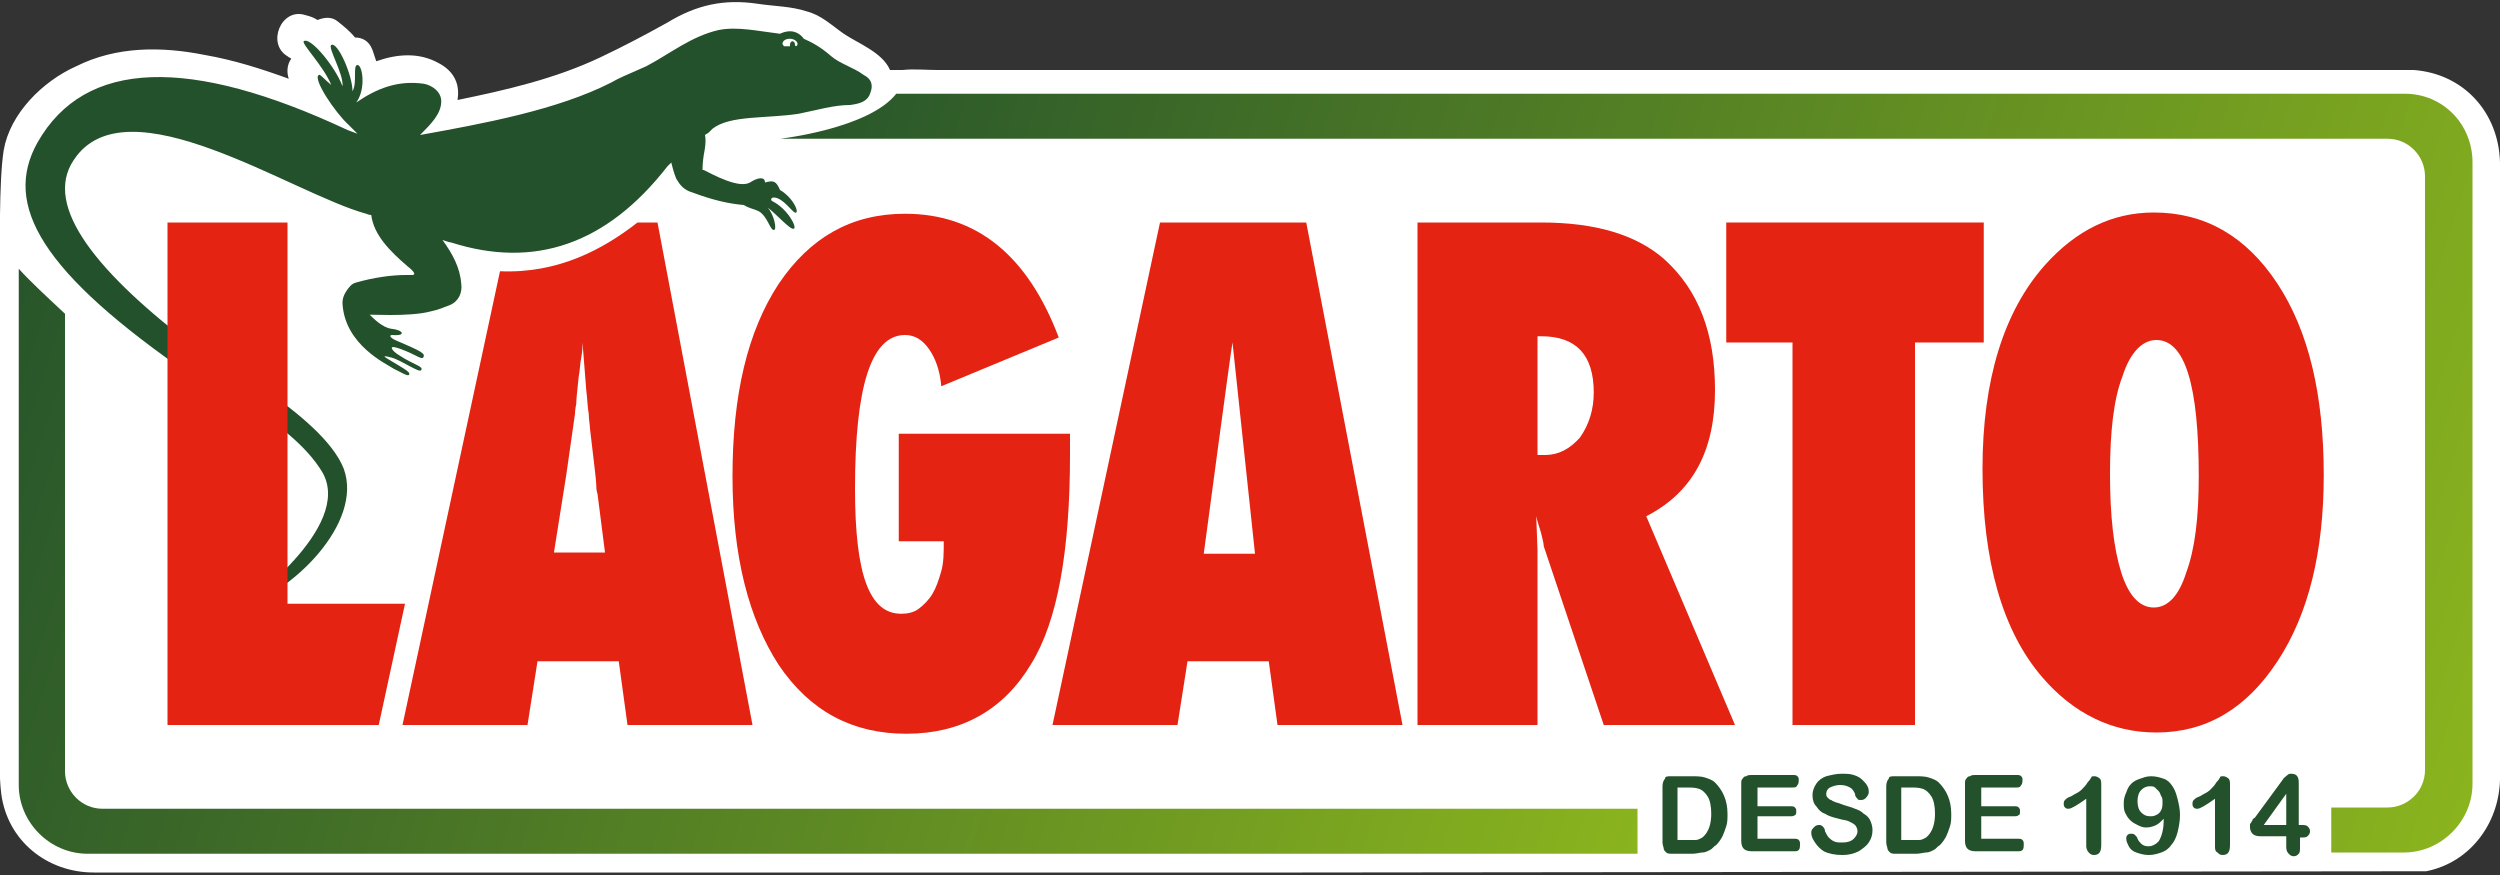
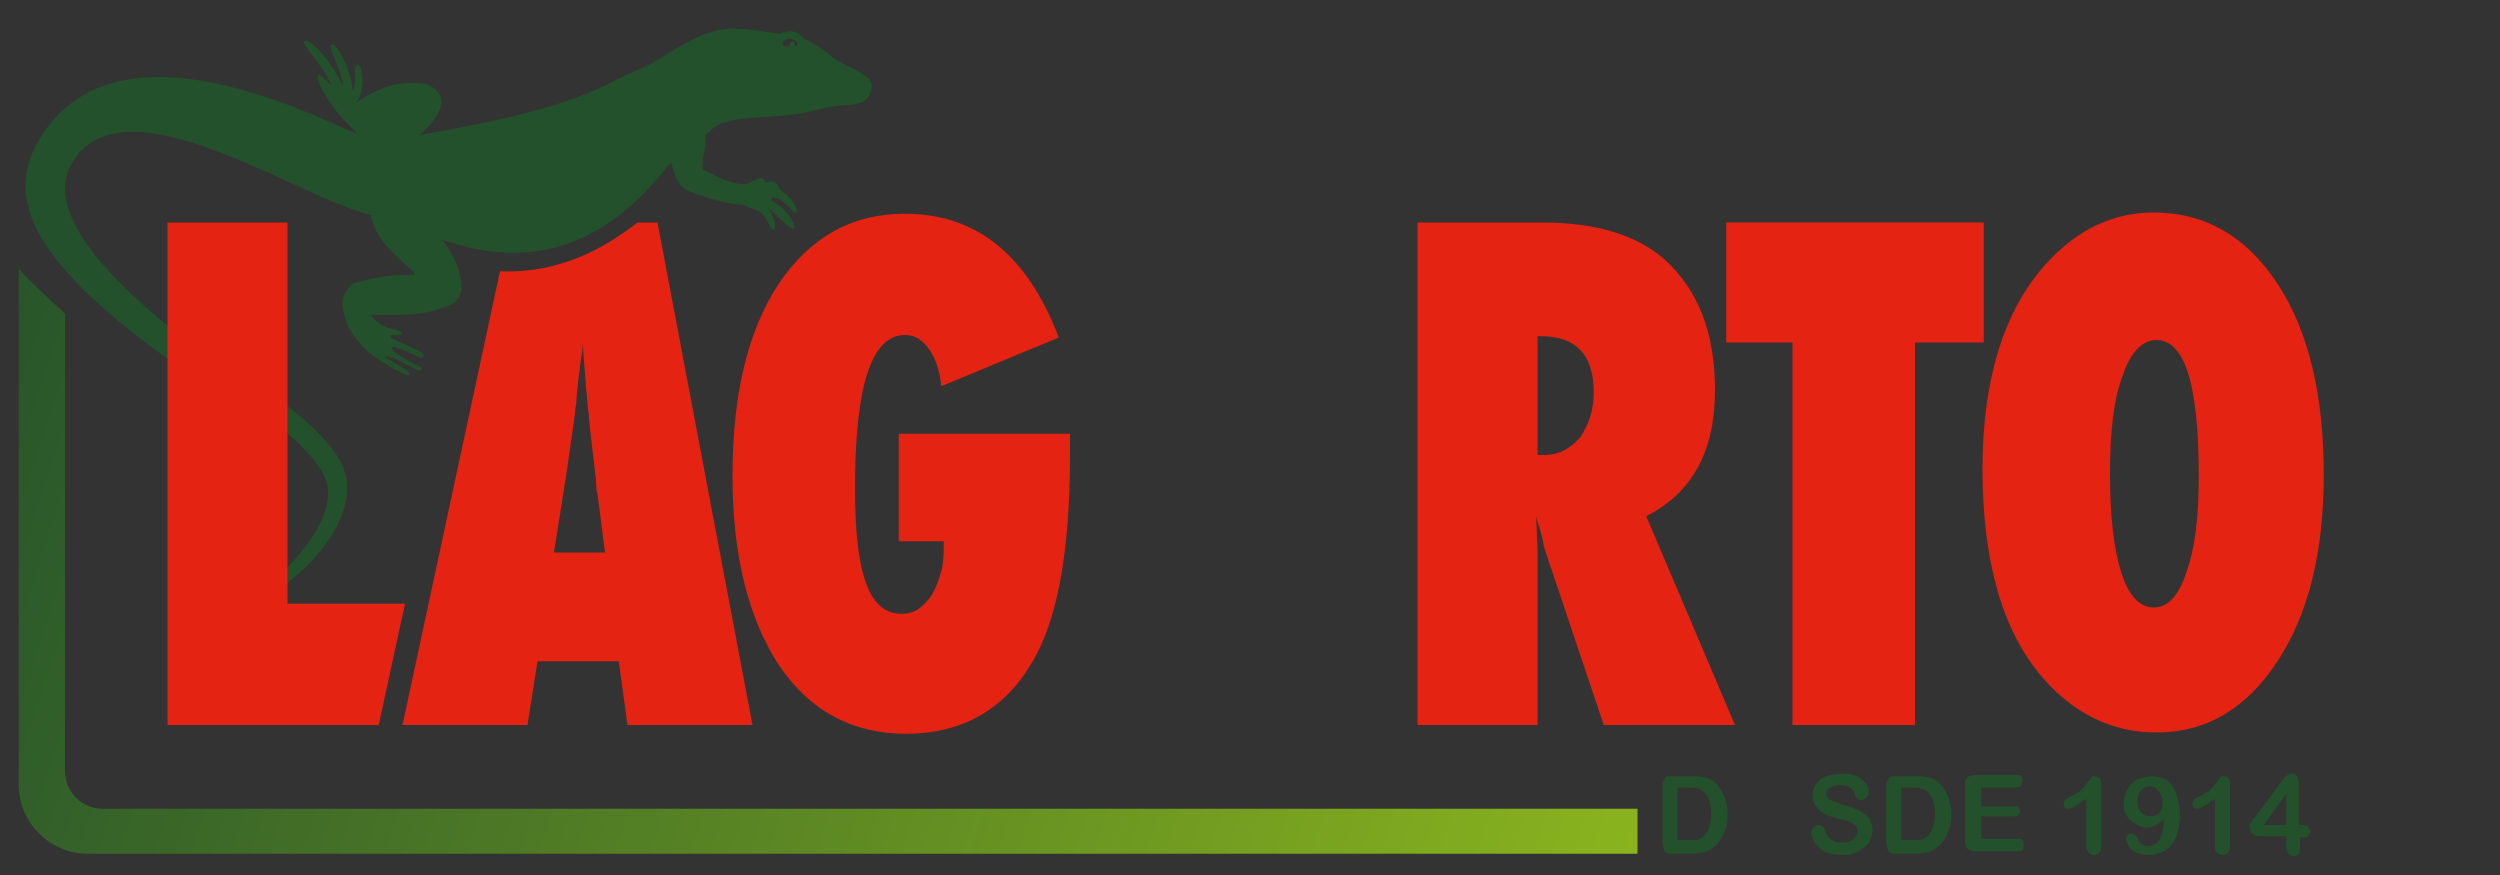
<svg xmlns="http://www.w3.org/2000/svg" id="Capa_1" x="0px" y="0px" width="200px" height="70px" viewBox="0 0 200 70" style="enable-background:new 0 0 200 70;" xml:space="preserve">
  <rect x="0" y="0" width="200" height="70" fill="#333333" stroke="none" />
  <style type="text/css">	.st0{fill:#FFFFFF;}	.st1{fill:#E42313;}	.st2{fill:url(#SVGID_1_);}	.st3{fill:url(#SVGID_2_);}	.st4{fill:#23512B;}</style>
  <g>
-     <path class="st0" d="M200,52.2c0-11.7,0-23.3,0-35c0-1.4,0-2.8,0-4.2c-0.1-4-2.9-7.1-6.9-7.4c-0.1,0-0.2,0-0.3,0  c-9,0-17.9,0-26.9,0c-7.4,0-14.7,0-22.1,0c-6.9,0-13.7,0-20.6,0c-11.5,0-23,0-34.5,0c-3.8,0-7.6,0-11.4,0c-0.8,0-1.6,0-2.3,0  c-0.9,0-1.9-0.1-2.8,0h-1c-0.6-1.4-2.5-2.1-3.7-2.9c-1-0.7-1.8-1.5-3-1.8c-1.2-0.4-2.6-0.4-3.9-0.6c-2.7-0.4-4.9,0.1-7.2,1.5  c-1.8,1-3.5,1.9-5.4,2.8C44.4,6.3,40.5,7.2,36.6,8c0.2-1.2-0.2-2.3-1.6-3c-1.5-0.8-3.2-0.7-4.9-0.1c-0.1-0.3-0.2-0.6-0.3-0.9  C29.5,3.2,28.9,3,28.4,3C28,2.5,27.5,2.1,27,1.7c-0.5-0.4-1.1-0.3-1.6-0.1c-0.3-0.2-0.6-0.3-1-0.4c-1.9-0.6-3.1,2.3-1.4,3.3  c0.1,0.1,0.2,0.1,0.3,0.2c-0.3,0.4-0.4,1-0.2,1.6c0,0,0,0,0,0c-2.2-0.8-4.4-1.5-6.7-1.9C12.9,3.7,9.3,3.7,6.1,5.3  C3.4,6.5,0.8,9.1,0.3,12C-0.1,14.4,0,20.3,0,21.3c0,12.4,0,24.9,0,37.3c0,1.6-0.1,3.3,0.1,4.9c0.5,3.8,3.7,6.3,7.4,6.3  c2.8,0,5.5,0,8.3,0c13.5,0,26.9,0,40.4,0c16,0,32,0,48,0l89.9-0.1c3.5-0.7,5.8-3.8,5.9-7.3C200,59.1,200,55.7,200,52.2z" />
    <path class="st1" d="M153.1,58h-9.7V27.4h-5.3v-9.6h20.6v9.6h-5.5V58z" />
    <path class="st1" d="M185.9,38c0,6.1-1.2,11.1-3.7,14.9c-2.5,3.8-5.7,5.7-9.7,5.7c-3.5,0-6.6-1.5-9.1-4.4  c-3.2-3.7-4.8-9.3-4.8-16.7c0-7.1,1.7-12.6,5-16.3c2.5-2.8,5.4-4.2,8.7-4.2c4.1,0,7.4,1.9,9.9,5.7C184.7,26.5,185.9,31.6,185.9,38z   M175.9,38.1c0-7.3-1.1-10.9-3.4-10.9c-1.1,0-2.1,1-2.7,2.9c-0.7,1.8-1,4.4-1,7.8c0,3.4,0.3,6,0.9,7.9c0.6,1.9,1.5,2.8,2.6,2.8  c1.1,0,2-0.9,2.6-2.8C175.6,43.9,175.9,41.4,175.9,38.1z" />
    <path class="st1" d="M72.1,34.7h13.5v1.7c0,7.7-1,13.3-3.1,16.7c-2.2,3.7-5.6,5.6-10,5.6c-4.3,0-7.7-1.8-10.2-5.5  c-2.4-3.7-3.7-8.7-3.7-15.1c0-6.5,1.2-11.6,3.7-15.4c2.5-3.7,5.8-5.6,10.1-5.6c5.7,0,9.8,3.3,12.3,9.9l-9.4,3.9  c-0.1-1.3-0.5-2.3-1-3c-0.5-0.7-1.1-1.1-1.9-1.1c-2.7,0-4,4.1-4,12.3c0,3.5,0.3,6,0.9,7.6c0.6,1.6,1.5,2.4,2.8,2.4  c0.5,0,1-0.1,1.4-0.4c0.4-0.3,0.8-0.7,1.1-1.2c0.3-0.5,0.5-1.1,0.7-1.8s0.2-1.5,0.2-2.4h-3.6V34.7z" />
    <path class="st1" d="M138.8,58h-10.5l-4.8-14.3c0-0.2-0.1-0.6-0.2-1c-0.1-0.4-0.3-0.9-0.4-1.4l0.1,2.7V58h-9.6V17.8h9.9  c4.4,0,7.6,1,9.8,2.9c2.8,2.5,4.1,6,4.1,10.5c0,4.9-1.8,8.2-5.5,10.1L138.8,58z M123,36.4h0.6c1.1,0,2-0.5,2.8-1.4  c0.7-1,1.1-2.2,1.1-3.6c0-3-1.4-4.5-4.2-4.5H123V36.4z" />
-     <path class="st1" d="M92.8,17.8L84.2,58h10l0.8-5.1h6.5l0.7,5.1h10l-7.7-40.2H92.8z M96.3,44.3c0,0,2.2-16.5,2.3-16.9l1.8,16.9  H96.3z" />
    <path class="st1" d="M51,17.8c-2.7,2.1-6.3,4.1-11,3.9L32.2,58h10l0.8-5.1h6.5l0.7,5.1h10l-7.6-40.2H51z M44.3,44.3l1-6.3l0.7-4.9  c0-0.1,0-0.3,0.1-0.8c0-0.4,0.1-1.2,0.2-2.2c0.1-0.5,0.1-1,0.2-1.5c0.1-0.5,0.1-0.9,0.1-1.2l0.3,3.8c0.1,0.8,0.1,1.4,0.2,1.9  c0,0.5,0.1,0.9,0.1,1.2c0.3,2.6,0.5,4.1,0.5,4.5c0,0.5,0.1,0.7,0.1,0.7l0.6,4.7H44.3z" />
    <linearGradient id="SVGID_1_" gradientUnits="userSpaceOnUse" x1="-11.27" y1="39.93" x2="145.027" y2="91.308">
      <stop offset="0" style="stop-color:#23512B" />
      <stop offset="1" style="stop-color:#99C21C" />
    </linearGradient>
    <path class="st2" d="M131,64.7H8.2c-1.7,0-3-1.4-3-3V25.1c-1.5-1.4-2.8-2.6-3.7-3.6v41.3c0,3,2.5,5.5,5.5,5.5h124V64.7z" />
    <linearGradient id="SVGID_2_" gradientUnits="userSpaceOnUse" x1="60.513" y1="-4.657" x2="225.303" y2="49.513">
      <stop offset="0" style="stop-color:#23512B" />
      <stop offset="1" style="stop-color:#99C21C" />
    </linearGradient>
-     <path class="st3" d="M192.4,7.5h-42.7H130H71.7c-2.2,2.8-9.3,3.6-9.3,3.6h68.4H147h44c1.7,0,3,1.4,3,3v47.5c0,1.7-1.4,3-3,3h-4.5  v3.6h5.8c3,0,5.5-2.5,5.5-5.5V13C197.8,9.9,195.4,7.5,192.4,7.5z" />
    <g>
      <path class="st4" d="M133.7,62.1h1.6c0.4,0,0.8,0,1.1,0.1c0.3,0.1,0.6,0.2,0.8,0.4c0.6,0.6,1,1.4,1,2.5c0,0.4,0,0.7-0.1,1   c-0.1,0.3-0.2,0.6-0.3,0.8c-0.1,0.2-0.3,0.5-0.5,0.7c-0.2,0.1-0.3,0.3-0.5,0.4c-0.2,0.1-0.4,0.2-0.6,0.2c-0.2,0-0.5,0.1-0.8,0.1   h-1.6c-0.2,0-0.4,0-0.5-0.1c-0.1-0.1-0.2-0.2-0.2-0.3c0-0.1-0.1-0.3-0.1-0.5v-4.5c0-0.3,0.1-0.5,0.2-0.6   C133.2,62.1,133.4,62.1,133.7,62.1z M134.2,63v4.2h0.9c0.2,0,0.4,0,0.5,0c0.1,0,0.2,0,0.4-0.1s0.2-0.1,0.3-0.2   c0.4-0.4,0.6-1,0.6-1.8c0-0.6-0.1-1.1-0.3-1.4c-0.2-0.3-0.4-0.5-0.7-0.6s-0.6-0.1-1-0.1H134.2z" />
-       <path class="st4" d="M143.4,63h-2.8v1.5h2.6c0.2,0,0.3,0,0.4,0.1c0.1,0.1,0.1,0.2,0.1,0.3c0,0.1,0,0.3-0.1,0.3   c-0.1,0.1-0.2,0.1-0.4,0.1h-2.6v1.8h2.9c0.2,0,0.3,0,0.4,0.1c0.1,0.1,0.1,0.2,0.1,0.4c0,0.1,0,0.3-0.1,0.4   c-0.1,0.1-0.2,0.1-0.4,0.1h-3.4c-0.3,0-0.5-0.1-0.6-0.2c-0.1-0.1-0.2-0.3-0.2-0.6v-4.6c0-0.2,0-0.3,0.1-0.4   c0.1-0.1,0.1-0.2,0.3-0.2c0.1-0.1,0.3-0.1,0.4-0.1h3.3c0.2,0,0.3,0,0.4,0.1c0.1,0.1,0.1,0.2,0.1,0.3c0,0.1,0,0.3-0.1,0.4   C143.7,63,143.6,63,143.4,63z" />
      <path class="st4" d="M149.8,66.4c0,0.4-0.1,0.7-0.3,1c-0.2,0.3-0.5,0.5-0.8,0.7c-0.4,0.2-0.8,0.3-1.3,0.3c-0.6,0-1.1-0.1-1.5-0.3   c-0.3-0.2-0.5-0.4-0.7-0.7c-0.2-0.3-0.3-0.5-0.3-0.8c0-0.2,0.1-0.3,0.2-0.4c0.1-0.1,0.2-0.2,0.4-0.2c0.1,0,0.2,0,0.3,0.1   c0.1,0.1,0.2,0.2,0.2,0.4c0.1,0.2,0.2,0.4,0.3,0.5c0.1,0.1,0.2,0.2,0.4,0.3c0.2,0.1,0.4,0.1,0.7,0.1c0.4,0,0.7-0.1,0.9-0.3   s0.3-0.4,0.3-0.6c0-0.2-0.1-0.4-0.2-0.5c-0.1-0.1-0.3-0.2-0.5-0.3c-0.2-0.1-0.5-0.1-0.8-0.2c-0.4-0.1-0.8-0.2-1.1-0.4   c-0.3-0.1-0.5-0.3-0.7-0.6c-0.2-0.2-0.3-0.5-0.3-0.9c0-0.3,0.1-0.6,0.3-0.9c0.2-0.3,0.5-0.5,0.8-0.6c0.4-0.1,0.8-0.2,1.2-0.2   c0.4,0,0.7,0,1,0.1s0.5,0.2,0.7,0.4c0.2,0.2,0.3,0.3,0.4,0.5c0.1,0.2,0.1,0.3,0.1,0.5c0,0.1-0.1,0.3-0.2,0.4   c-0.1,0.1-0.2,0.2-0.4,0.2c-0.1,0-0.3,0-0.3-0.1c-0.1-0.1-0.2-0.2-0.2-0.4c-0.1-0.2-0.2-0.4-0.4-0.5c-0.2-0.1-0.4-0.2-0.8-0.2   c-0.3,0-0.6,0.1-0.8,0.2c-0.2,0.1-0.3,0.3-0.3,0.5c0,0.1,0,0.2,0.1,0.3c0.1,0.1,0.2,0.2,0.3,0.2c0.1,0.1,0.2,0.1,0.4,0.2   c0.1,0,0.3,0.1,0.6,0.2c0.3,0.1,0.7,0.2,0.9,0.3c0.3,0.1,0.5,0.2,0.7,0.4c0.2,0.1,0.4,0.3,0.5,0.5   C149.7,65.8,149.8,66.1,149.8,66.4z" />
      <path class="st4" d="M151.6,62.1h1.6c0.4,0,0.8,0,1.1,0.1c0.3,0.1,0.6,0.2,0.8,0.4c0.6,0.6,1,1.4,1,2.5c0,0.4,0,0.7-0.1,1   c-0.1,0.3-0.2,0.6-0.3,0.8c-0.1,0.2-0.3,0.5-0.5,0.7c-0.2,0.1-0.3,0.3-0.5,0.4c-0.2,0.1-0.4,0.2-0.6,0.2c-0.2,0-0.5,0.1-0.8,0.1   h-1.6c-0.2,0-0.4,0-0.5-0.1c-0.1-0.1-0.2-0.2-0.2-0.3c0-0.1-0.1-0.3-0.1-0.5v-4.5c0-0.3,0.1-0.5,0.2-0.6   C151.1,62.1,151.3,62.1,151.6,62.1z M152.1,63v4.2h0.9c0.2,0,0.4,0,0.5,0c0.1,0,0.2,0,0.4-0.1s0.2-0.1,0.3-0.2   c0.4-0.4,0.6-1,0.6-1.8c0-0.6-0.1-1.1-0.3-1.4c-0.2-0.3-0.4-0.5-0.7-0.6s-0.6-0.1-1-0.1H152.1z" />
      <path class="st4" d="M161.3,63h-2.8v1.5h2.6c0.2,0,0.3,0,0.4,0.1c0.1,0.1,0.1,0.2,0.1,0.3c0,0.1,0,0.3-0.1,0.3   c-0.1,0.1-0.2,0.1-0.4,0.1h-2.6v1.8h2.9c0.2,0,0.3,0,0.4,0.1c0.1,0.1,0.1,0.2,0.1,0.4c0,0.1,0,0.3-0.1,0.4   c-0.1,0.1-0.2,0.1-0.4,0.1H158c-0.3,0-0.5-0.1-0.6-0.2c-0.1-0.1-0.2-0.3-0.2-0.6v-4.6c0-0.2,0-0.3,0.1-0.4   c0.1-0.1,0.1-0.2,0.3-0.2c0.1-0.1,0.3-0.1,0.4-0.1h3.3c0.2,0,0.3,0,0.4,0.1c0.1,0.1,0.1,0.2,0.1,0.3c0,0.1,0,0.3-0.1,0.4   C161.6,63,161.5,63,161.3,63z" />
      <path class="st4" d="M166.9,67.7v-3.8c-0.7,0.5-1.2,0.8-1.4,0.8c-0.1,0-0.2,0-0.3-0.1c-0.1-0.1-0.1-0.2-0.1-0.3   c0-0.1,0-0.2,0.1-0.3c0.1-0.1,0.2-0.2,0.5-0.3c0.3-0.2,0.6-0.3,0.8-0.5s0.4-0.4,0.5-0.6c0.2-0.2,0.3-0.4,0.3-0.4   c0-0.1,0.1-0.1,0.3-0.1c0.1,0,0.3,0.1,0.4,0.2c0.1,0.1,0.1,0.3,0.1,0.5v4.8c0,0.6-0.2,0.8-0.6,0.8c-0.2,0-0.3-0.1-0.4-0.2   C167,68.1,166.9,67.9,166.9,67.7z" />
      <path class="st4" d="M173.1,65.5c-0.2,0.2-0.4,0.4-0.6,0.5c-0.2,0.1-0.5,0.2-0.8,0.2c-0.3,0-0.5-0.1-0.7-0.2   c-0.2-0.1-0.4-0.2-0.6-0.4c-0.2-0.2-0.3-0.4-0.4-0.6c-0.1-0.2-0.1-0.5-0.1-0.8c0-0.3,0.1-0.6,0.2-0.8c0.1-0.3,0.2-0.5,0.4-0.7   c0.2-0.2,0.4-0.3,0.7-0.4c0.3-0.1,0.5-0.2,0.9-0.2c0.4,0,0.7,0.1,1,0.2c0.3,0.1,0.5,0.3,0.7,0.6c0.2,0.3,0.3,0.6,0.4,1   c0.1,0.4,0.2,0.8,0.2,1.3c0,0.5-0.1,1-0.2,1.4c-0.1,0.4-0.3,0.8-0.5,1c-0.2,0.3-0.5,0.5-0.8,0.6c-0.3,0.1-0.6,0.2-1,0.2   c-0.4,0-0.7-0.1-1-0.2c-0.3-0.1-0.5-0.3-0.6-0.5c-0.1-0.2-0.2-0.4-0.2-0.6c0-0.1,0-0.2,0.1-0.3c0.1-0.1,0.2-0.1,0.3-0.1   c0.1,0,0.2,0,0.3,0.1c0.1,0.1,0.2,0.2,0.2,0.3c0.1,0.2,0.2,0.3,0.3,0.4c0.1,0.1,0.3,0.2,0.5,0.2c0.2,0,0.3,0,0.5-0.1   s0.3-0.2,0.4-0.3C173,66.8,173.1,66.2,173.1,65.5z M173,64.2c0-0.2,0-0.4-0.1-0.5c-0.1-0.2-0.1-0.3-0.2-0.4   c-0.1-0.1-0.2-0.2-0.3-0.3c-0.1-0.1-0.3-0.1-0.4-0.1c-0.3,0-0.5,0.1-0.7,0.3c-0.2,0.2-0.3,0.5-0.3,0.9c0,0.4,0.1,0.7,0.3,0.9   c0.2,0.2,0.4,0.3,0.7,0.3c0.2,0,0.3,0,0.5-0.1c0.2-0.1,0.3-0.2,0.4-0.4C173,64.6,173,64.4,173,64.2z" />
      <path class="st4" d="M177.2,67.7v-3.8c-0.7,0.5-1.2,0.8-1.4,0.8c-0.1,0-0.2,0-0.3-0.1c-0.1-0.1-0.1-0.2-0.1-0.3   c0-0.1,0-0.2,0.1-0.3c0.1-0.1,0.2-0.2,0.5-0.3c0.3-0.2,0.6-0.3,0.8-0.5s0.4-0.4,0.5-0.6c0.2-0.2,0.3-0.4,0.3-0.4   c0-0.1,0.1-0.1,0.3-0.1c0.1,0,0.3,0.1,0.4,0.2c0.1,0.1,0.1,0.3,0.1,0.5v4.8c0,0.6-0.2,0.8-0.6,0.8c-0.2,0-0.3-0.1-0.4-0.2   C177.2,68.1,177.2,67.9,177.2,67.7z" />
      <path class="st4" d="M182.9,67.7v-0.8h-2.1c-0.3,0-0.5-0.1-0.6-0.2s-0.2-0.3-0.2-0.5c0-0.1,0-0.1,0-0.2c0-0.1,0-0.1,0.1-0.2   c0-0.1,0.1-0.1,0.1-0.2c0-0.1,0.1-0.1,0.2-0.2l2.2-3c0.1-0.2,0.3-0.3,0.4-0.4c0.1-0.1,0.2-0.1,0.3-0.1c0.4,0,0.6,0.2,0.6,0.7V66   h0.2c0.2,0,0.4,0,0.5,0.1c0.1,0.1,0.2,0.2,0.2,0.4c0,0.2-0.1,0.3-0.2,0.4c-0.1,0.1-0.3,0.1-0.5,0.1H184v0.8c0,0.2,0,0.4-0.1,0.5   c-0.1,0.1-0.2,0.2-0.4,0.2c-0.2,0-0.3-0.1-0.4-0.2C182.9,68.1,182.9,67.9,182.9,67.7z M181.1,66h1.8v-2.5L181.1,66z" />
    </g>
    <path class="st4" d="M69.1,6c-0.8-0.6-1.9-0.9-2.6-1.5c-0.8-0.7-1.5-1.1-2.2-1.4c-0.2-0.3-0.6-0.6-1.1-0.6c-0.3,0-0.6,0.1-0.8,0.2  c-1.7-0.2-3.4-0.6-4.9-0.3c-2.2,0.5-3.9,1.9-5.8,2.9c-1.8,0.8-2.1,0.9-2.8,1.3c-4.3,2.2-10.3,3.3-15.3,4.2c0.9-0.9,1.7-1.7,1.7-2.7  c0-0.8-0.8-1.3-1.4-1.4c-2.1-0.3-3.8,0.4-5.4,1.5c0.8-1.1,0.5-3,0.1-3s0,1.4-0.4,2.1c0-1.3-1.2-4-1.7-3.7c-0.3,0.2,1,2.3,0.9,3.3  c-0.6-1.6-2.6-4-3.1-3.6c-0.2,0.2,1.6,2,2.2,3.5c-0.6-0.5-0.9-0.9-1-0.8c-0.5,0.3,1.3,3,2.4,4c0.2,0.2,0.4,0.4,0.7,0.7  c-0.3-0.1-0.5-0.2-0.8-0.3C15.2,4.5,6.8,4.7,3,11.4c-2.8,5,0.3,10.4,12.4,18.7c0,0,7.8,3.3,10.4,7.7c2.5,4.4-6.4,10.7-6.4,10.7  c3.8-1,9.7-6.6,8.1-11C25.8,33.1,15.9,28,15.9,28c-8.1-6.1-12.5-11.5-10-15.2c4.2-6.4,17.5,2.7,23.4,4.3c0,0,0.2,0.1,0.4,0.1  c0.2,1.6,1.5,2.9,2.9,4.1c0.9,0.7,0.4,0.7,0.4,0.7c-0.2,0-0.3,0-0.5,0c-1.2,0-2.6,0.2-4,0.6c-0.4,0.1-0.6,0.4-0.8,0.7  c-0.2,0.3-0.3,0.6-0.3,0.9v0.1c0.2,3.3,3.5,4.8,4.1,5.2c0.6,0.3,1.1,0.6,1.2,0.5c0.2-0.2-0.2-0.4-1.7-1.3c-0.5-0.3-0.1-0.2,0.3-0.1  c0.8,0.2,2.3,1.3,2.4,1c0.2-0.3-0.6-0.4-1.8-1.2c-0.5-0.3-1-0.9,0.1-0.5c1.4,0.5,1.8,1,1.9,0.6c0.1-0.3-0.7-0.6-2.3-1.3  c-0.4-0.2-0.5-0.4-0.2-0.4c1.1,0.1,0.9-0.4-0.1-0.5c-0.7-0.1-1.4-0.8-1.7-1.1c-0.4-0.1,3.1,0.2,4.9-0.3c0.5-0.1,1-0.3,1.5-0.5  c0.7-0.3,1-1,0.9-1.7c-0.1-1.3-0.7-2.4-1.5-3.5c0.3,0.1,0.6,0.2,0.7,0.2c6.6,2.1,12.4,0.2,17.3-6.1c0,0,0.1-0.1,0.3-0.3  c0.1,0.4,0.2,0.8,0.4,1.3c0.3,0.5,0.6,0.9,1.3,1.1c1.6,0.6,2.9,0.9,4.1,1c0.5,0.3,0.8,0.3,1.2,0.5c0.7,0.4,0.9,1.5,1.2,1.5  c0.3,0,0-1.3-0.5-1.8c0.7,0.5,1.8,1.8,2.1,1.7c0.3-0.1-0.5-1.6-1.7-2.2c-0.2-0.1-0.1-0.3,0.1-0.3c0.8,0,1.6,1.4,1.8,1.2  s-0.4-1.3-1.3-1.8c-0.3-0.7-0.5-0.8-1.2-0.6c0-0.5-0.6-0.4-1.2,0c-0.9,0.5-2.9-0.6-3.7-1c0,0,0,0-0.1,0c0-0.6,0.1-1.2,0.1-1.2  c0.1-0.5,0.2-1.1,0.1-1.6c0.1-0.1,0.2-0.1,0.3-0.2c0.1-0.1,0.2-0.2,0.3-0.3c1.4-1.1,4.3-0.8,6.9-1.2c1.5-0.3,2.8-0.7,4.1-0.7  c0.8-0.1,1.4-0.3,1.6-0.9C69.9,6.8,69.7,6.3,69.1,6z M63.7,3.7C63.7,3.7,63.7,3.7,63.7,3.7c-0.1,0-0.1-0.1-0.1-0.1  c0-0.2-0.1-0.3-0.2-0.3c-0.1,0-0.2,0.1-0.2,0.3c0,0,0,0.1,0,0.1c0,0,0,0,0,0c-0.2,0-0.3,0-0.5,0c0-0.1-0.1-0.1-0.1-0.2  c0-0.2,0.2-0.4,0.6-0.4c0.3,0,0.6,0.2,0.6,0.4C63.8,3.6,63.8,3.6,63.7,3.7z" />
    <polygon class="st1" points="23,48.3 23,40.4 23,37.3 23,17.8 13.4,17.8 13.4,31.7 13.4,37.9 13.4,58 30.3,58 32.4,48.3  " />
  </g>
</svg>